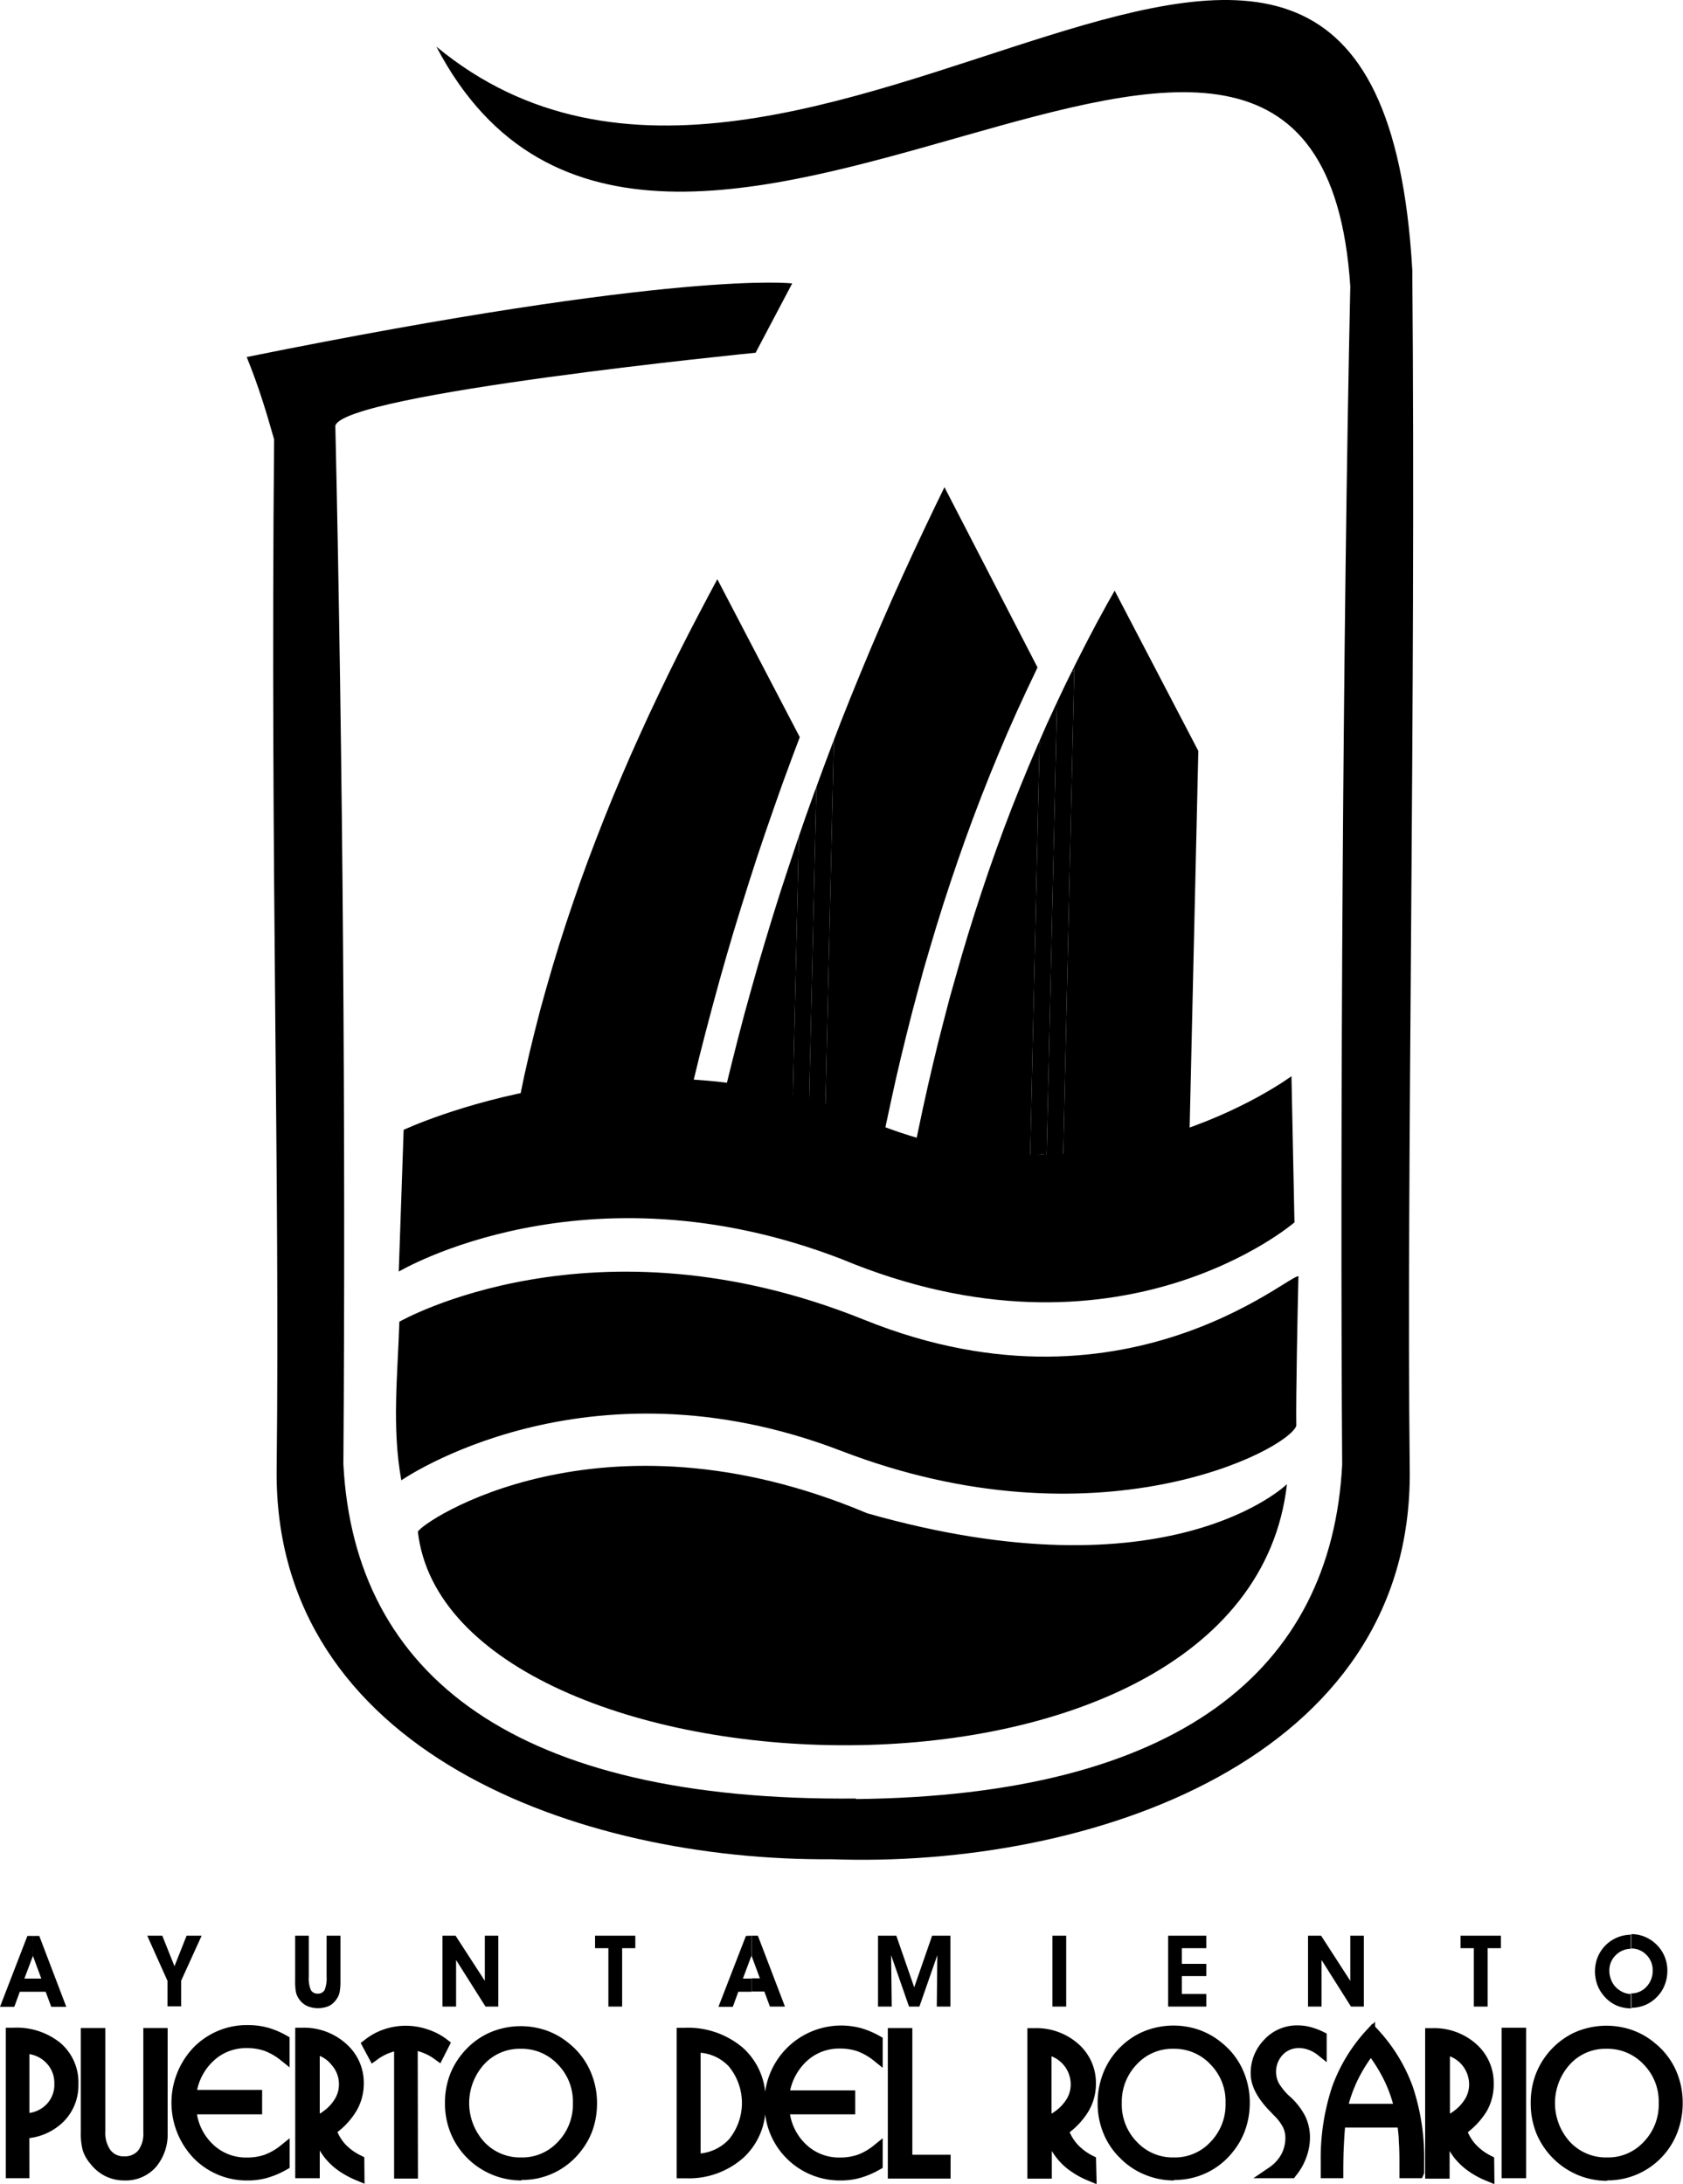
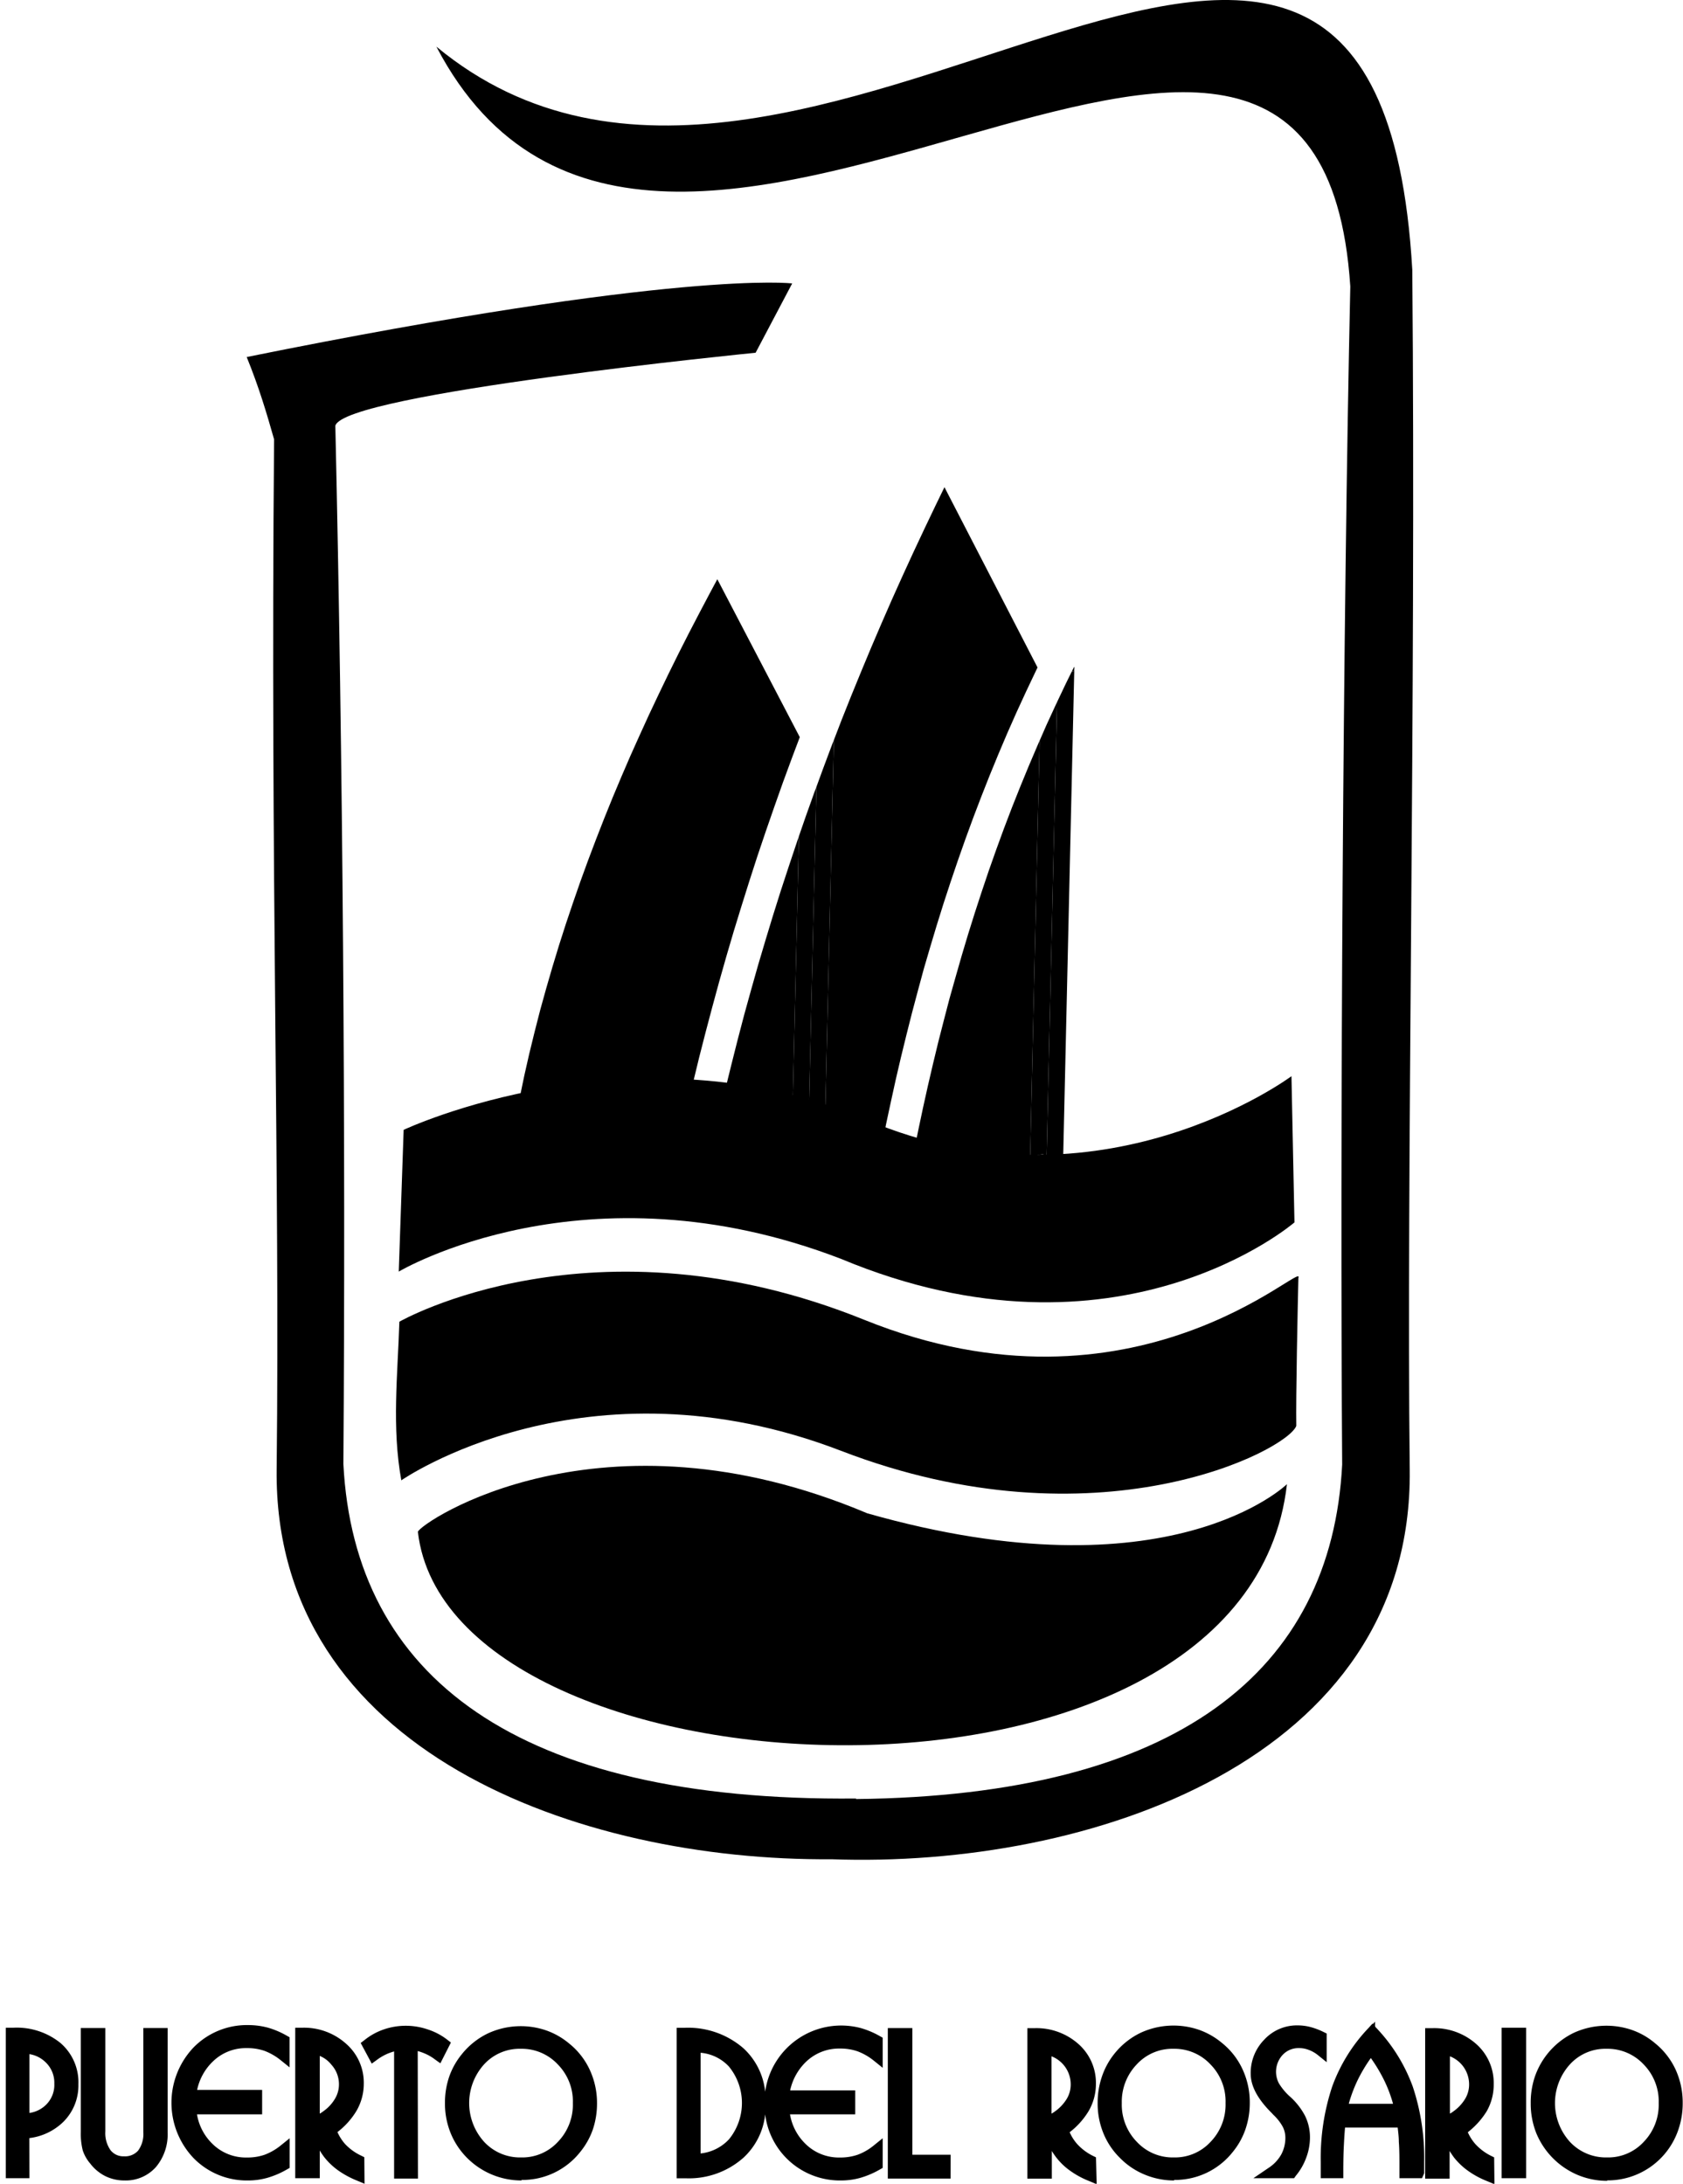
<svg xmlns="http://www.w3.org/2000/svg" width="223.69" height="290.23" viewBox="0 0 223.69 290.23">
  <g id="Capa_2" data-name="Capa 2">
    <g id="Capa_1-2" data-name="Capa 1">
      <path d="M100.43,46.88S45.64,52.3,44.57,56.59c1,44.06,1.38,94.65,1.07,138,1.46,28.2,23,44.88,68.14,44.44v.07c42.72-.46,63.19-17,64.61-44.45-.3-43.35.11-112.52,1.08-156.58C175.07-28.92,87.37,62.35,58,6.2c48.45,40.1,124.9-53.78,129.71,29.67.5,57.69-.79,120.27-.34,159.47.44,38.66-42.77,53-76.86,51.76,0,0,0,0,0,0-33.54.26-74.17-14.34-73.74-51.83.44-39.2-.85-79.19-.34-136.88-1-3.52-2-6.9-3.64-10.94,57.62-11.65,72.5-9.78,72.5-9.78Z" style="fill-rule:evenodd" />
      <path d="M53.08,175.66s25.76-14.8,61.8-.25,58.72-8.25,57.69-5.56c-.08,3.27-.35,16.13-.28,19.66-1.21,3.27-26.48,16.4-60.5,3.31s-58.45,3.92-58.45,3.92C52.06,189.71,52.86,182.69,53.08,175.66Z" style="fill-rule:evenodd" />
      <path d="M55.54,203.58c4.18,36.26,110.09,41.5,115.51-6.33,0,0-15.64,15.3-55.79,3.87C79.83,186.16,55.91,202.35,55.54,203.58Z" style="fill-rule:evenodd" />
      <path d="M213.59,289V287.5h0a7.21,7.21,0,0,0,5.44-2.3,8.38,8.38,0,0,0,0-11.37,7.35,7.35,0,0,0-5.43-2.31V270a9.41,9.41,0,0,1,3.13.55,9.48,9.48,0,0,1,5.33,4.84,9.75,9.75,0,0,1,.87,4.12,10.1,10.1,0,0,1-.53,3.27,9.3,9.3,0,0,1-1.55,2.81,9.09,9.09,0,0,1-7.2,3.43Zm0-19v1.52h-.05a7.17,7.17,0,0,0-5.43,2.3,8.43,8.43,0,0,0,0,11.38,7.26,7.26,0,0,0,5.44,2.3V289a9.47,9.47,0,0,1-3.59-.72,8.9,8.9,0,0,1-3.05-2.06,9,9,0,0,1-2-3.05,9.68,9.68,0,0,1-.7-3.68,10,10,0,0,1,.53-3.25,9.4,9.4,0,0,1,4.75-5.37,9.3,9.3,0,0,1,4-.89Zm-31.38,12v-1.67h3.92a18.36,18.36,0,0,0-1.4-4.07,23.41,23.41,0,0,0-2.52-4h0v-2.16h0a21.39,21.39,0,0,1,4.64,7.51,28.84,28.84,0,0,1,1.46,9.69v.89c0,.21,0,.4,0,.58h-1.56v-.65c0-1.31,0-2.45-.08-3.46s-.14-1.87-.24-2.62Zm9.69,6.73h-1.71V270.3h.17a7.64,7.64,0,0,1,5.31,1.89,6.11,6.11,0,0,1,2.09,4.75,6.42,6.42,0,0,1-.84,3.27,10.39,10.39,0,0,1-2.76,2.9,6.7,6.7,0,0,0,1.39,2.34,7.78,7.78,0,0,0,2.31,1.73v1.89a11.7,11.7,0,0,1-2.29-1.24,8.9,8.9,0,0,1-1.69-1.61,9.53,9.53,0,0,1-1.29-2.29,6.08,6.08,0,0,1-.54-1.82c0-.09.19-.21.55-.36a4.15,4.15,0,0,0,1-.58,6.26,6.26,0,0,0,1.79-1.94A4.53,4.53,0,0,0,196,277a4.58,4.58,0,0,0-1.15-3.1,4.63,4.63,0,0,0-2.94-1.6v16.46Zm8.46,0V270.3h1.71v18.42Zm-18.15-18.66v2.16a21.11,21.11,0,0,0-2.46,3.9,19.35,19.35,0,0,0-1.46,4.2h3.92V282H178c-.1.9-.18,1.9-.23,3s-.08,2.35-.08,3.71h-1.55c0-.16,0-.33,0-.52s0-.48,0-.85a29.18,29.18,0,0,1,1.47-9.78,21.19,21.19,0,0,1,4.63-7.51ZM156,289V287.5h0a7.19,7.19,0,0,0,5.43-2.3,8.38,8.38,0,0,0,0-11.37,7.33,7.33,0,0,0-5.42-2.31V270a9.5,9.5,0,0,1,3.13.55,9.43,9.43,0,0,1,5.32,4.84,9.61,9.61,0,0,1,.88,4.12,10.1,10.1,0,0,1-.53,3.27,9.33,9.33,0,0,1-1.56,2.81,9,9,0,0,1-3.2,2.55,9.11,9.11,0,0,1-4,.88Zm13-.3a5.85,5.85,0,0,0,1.87-2,5.32,5.32,0,0,0,.65-2.59,4,4,0,0,0-.42-1.79,7.14,7.14,0,0,0-1.4-1.81l-.22-.23c-1.71-1.71-2.57-3.27-2.57-4.7a5.57,5.57,0,0,1,1.58-4,5.16,5.16,0,0,1,3.89-1.66,6.52,6.52,0,0,1,1.52.19,8.34,8.34,0,0,1,1.57.6v1.76a5.5,5.5,0,0,0-1.4-.77,4.55,4.55,0,0,0-1.5-.26,3.65,3.65,0,0,0-2.74,1.13,4,4,0,0,0-1.09,2.84,3.81,3.81,0,0,0,.48,1.85,8,8,0,0,0,1.62,1.95,8.59,8.59,0,0,1,1.84,2.33,5.65,5.65,0,0,1,.57,2.52,6.9,6.9,0,0,1-.43,2.42,7.36,7.36,0,0,1-1.28,2.21ZM156,270v1.52H156a7.17,7.17,0,0,0-5.43,2.3,8.44,8.44,0,0,0,0,11.38,7.3,7.3,0,0,0,5.45,2.3V289a9.56,9.56,0,0,1-3.6-.72,9.58,9.58,0,0,1-5.08-5.11,10.19,10.19,0,0,1-.16-6.93,9.25,9.25,0,0,1,1.55-2.82,9.14,9.14,0,0,1,3.2-2.55,9.3,9.3,0,0,1,4-.89ZM95.85,287.8v-1.69a6.27,6.27,0,0,0,1.6-1.26,8.41,8.41,0,0,0,0-10.71,6.18,6.18,0,0,0-1.57-1.24v-1.67a9.34,9.34,0,0,1,2.45,14.95,9,9,0,0,1-2.45,1.62Zm20.7-2v1.91a10.28,10.28,0,0,1-2.37,1,8.29,8.29,0,0,1-2.35.32,9.07,9.07,0,0,1-6.75-2.73,9.86,9.86,0,0,1,0-13.56,9.07,9.07,0,0,1,6.75-2.73,9,9,0,0,1,2.39.31,10.63,10.63,0,0,1,2.33,1v1.94a8.39,8.39,0,0,0-2.33-1.32,8,8,0,0,0-2.6-.4,7.05,7.05,0,0,0-5,2,8.25,8.25,0,0,0-2.5,5.14h8.79v1.59h-8.79a8.09,8.09,0,0,0,2.43,5.26,7.06,7.06,0,0,0,5.08,2,7.76,7.76,0,0,0,2.6-.4,8.39,8.39,0,0,0,2.33-1.32Zm2.23,2.94V270.3h1.71v16.83h5.1v1.59Zm20.21,0h-1.71V270.3h.17a7.62,7.62,0,0,1,5.31,1.89,6.11,6.11,0,0,1,2.09,4.75,6.42,6.42,0,0,1-.84,3.27,10.39,10.39,0,0,1-2.76,2.9,6.7,6.7,0,0,0,1.39,2.34,7.78,7.78,0,0,0,2.31,1.73v1.89a11.7,11.7,0,0,1-2.29-1.24,8.56,8.56,0,0,1-1.68-1.61,9.23,9.23,0,0,1-1.3-2.29,6,6,0,0,1-.53-1.82q0-.14.54-.36a4.15,4.15,0,0,0,1-.58,6.26,6.26,0,0,0,1.79-1.94,4.53,4.53,0,0,0,.6-2.27,4.58,4.58,0,0,0-1.15-3.1,4.63,4.63,0,0,0-2.94-1.6ZM95.85,271.23v1.67a7.08,7.08,0,0,0-3.5-.9v15a7.76,7.76,0,0,0,3.5-.93v1.69a11.44,11.44,0,0,1-4.75.92h-.39V270.3H91a12,12,0,0,1,4.9.93ZM69.27,289V287.5h0a7.2,7.2,0,0,0,5.43-2.3,8.38,8.38,0,0,0,0-11.37,7.33,7.33,0,0,0-5.43-2.31V270a9.51,9.51,0,0,1,3.14.55,9.43,9.43,0,0,1,5.32,4.84,9.61,9.61,0,0,1,.88,4.12,9.84,9.84,0,0,1-.54,3.27A9.13,9.13,0,0,1,69.32,289ZM5.56,281.1a4.14,4.14,0,0,0,1.1-.8A4.47,4.47,0,0,0,8,276.94a4.53,4.53,0,0,0-1.35-3.36,5.21,5.21,0,0,0-1.08-.8v-1.85a7,7,0,0,1,2,1.18A6.12,6.12,0,0,1,9.65,277a6,6,0,0,1-1.77,4.46A6.45,6.45,0,0,1,5.56,283V281.1ZM69.27,270v1.52h0a7.17,7.17,0,0,0-5.43,2.3,8.44,8.44,0,0,0,0,11.38,7.29,7.29,0,0,0,5.44,2.3V289a9.54,9.54,0,0,1-3.59-.72,9.49,9.49,0,0,1-5.08-5.11,10.19,10.19,0,0,1-.16-6.93,9.31,9.31,0,0,1,4.75-5.37,9.3,9.3,0,0,1,4-.89ZM11.55,283V270.3h1.68v13a4.57,4.57,0,0,0,.88,3,2.89,2.89,0,0,0,2.38,1.08,3.06,3.06,0,0,0,2.46-1,4.45,4.45,0,0,0,.87-2.93V270.3h1.69v13.09a5.94,5.94,0,0,1-1.35,4.1A4.58,4.58,0,0,1,16.57,289a5.08,5.08,0,0,1-2.24-.5,5.17,5.17,0,0,1-1.78-1.46,4.46,4.46,0,0,1-.77-1.48,8.39,8.39,0,0,1-.23-2.28V283Zm26.18,2.83v1.91a10.4,10.4,0,0,1-2.36,1A8.36,8.36,0,0,1,33,289a9.11,9.11,0,0,1-6.75-2.73,9.89,9.89,0,0,1,0-13.56A9.11,9.11,0,0,1,33,270a8.9,8.9,0,0,1,2.39.31,10.24,10.24,0,0,1,2.33,1v1.94a8.49,8.49,0,0,0-2.32-1.32,8,8,0,0,0-2.61-.4,7.08,7.08,0,0,0-5,2,8.25,8.25,0,0,0-2.5,5.14h8.79v1.59H25.29a8.19,8.19,0,0,0,2.43,5.26,7.07,7.07,0,0,0,5.08,2,7.78,7.78,0,0,0,2.61-.4,8.49,8.49,0,0,0,2.32-1.32Zm4,2.94H40V270.3h.17a7.6,7.6,0,0,1,5.31,1.89,6.12,6.12,0,0,1,2.1,4.75,6.33,6.33,0,0,1-.85,3.27,10.48,10.48,0,0,1-2.75,2.9,6.55,6.55,0,0,0,1.39,2.34,7.61,7.61,0,0,0,2.3,1.73v1.89a12,12,0,0,1-2.29-1.24,8.56,8.56,0,0,1-1.68-1.61,9.53,9.53,0,0,1-1.29-2.29,5.79,5.79,0,0,1-.54-1.82q0-.14.54-.36a4,4,0,0,0,1-.58,6.15,6.15,0,0,0,1.79-1.94,4.44,4.44,0,0,0,.61-2.27,4.63,4.63,0,0,0-1.15-3.1,4.68,4.68,0,0,0-2.94-1.6v16.46Zm7.2-17a7.83,7.83,0,0,1,2.35-1.23,8.27,8.27,0,0,1,5.38,0A7.89,7.89,0,0,1,59,271.68l-.71,1.38a7.63,7.63,0,0,0-1.62-.91,7.86,7.86,0,0,0-1.88-.5v17.07H53.15V271.65a7.61,7.61,0,0,0-3.48,1.41Zm-45.79.49v9.52a5.57,5.57,0,0,0,2.42-.59V283a8.86,8.86,0,0,1-2.42.54v5.23H1.54V270.3h.27a10.23,10.23,0,0,1,3.75.63v1.85A5.38,5.38,0,0,0,3.14,272.17Z" style="fill-rule:evenodd" />
      <path d="M48.2,289.85l-.72-.3a11.86,11.86,0,0,1-2.39-1.3,9.3,9.3,0,0,1-1.79-1.7,9.51,9.51,0,0,1-1-1.72v4.42H39.49V269.78h.69a8.16,8.16,0,0,1,5.66,2,6.65,6.65,0,0,1,2.27,5.14,6.88,6.88,0,0,1-.92,3.53,10.31,10.31,0,0,1-2.58,2.82,6.33,6.33,0,0,0,1.16,1.81,7.26,7.26,0,0,0,2.14,1.61l.29.15Zm-5.77-7.53a6.93,6.93,0,0,0,.47,1.41,9.33,9.33,0,0,0,1.22,2.18,7.72,7.72,0,0,0,1.58,1.49,9.21,9.21,0,0,0,1.46.86v-.77A8.13,8.13,0,0,1,45,285.8a7.43,7.43,0,0,1-1.5-2.52l-.12-.35.3-.23a9.89,9.89,0,0,0,2.62-2.76,5.78,5.78,0,0,0,.78-3,5.57,5.57,0,0,0-1.92-4.36,7,7,0,0,0-4.61-1.75V288.2h.66V271.66l.6.08A5.28,5.28,0,0,1,46.34,277a5.09,5.09,0,0,1-.67,2.53,6.82,6.82,0,0,1-1.94,2.1,4.47,4.47,0,0,1-1.11.64Zm-.18-9.42v8.36a3.87,3.87,0,0,0,.86-.5A5.83,5.83,0,0,0,44.76,279a4,4,0,0,0,.54-2,4.24,4.24,0,0,0-3-4.06Zm156.13,17-.72-.3a12,12,0,0,1-2.4-1.3,8.69,8.69,0,0,1-1.78-1.7,9.91,9.91,0,0,1-1.06-1.72v4.42h-2.75V269.78h.69a8.17,8.17,0,0,1,5.66,2,6.68,6.68,0,0,1,2.26,5.14,6.9,6.9,0,0,1-.91,3.53,10.53,10.53,0,0,1-2.59,2.82,6.55,6.55,0,0,0,1.16,1.81,7.31,7.31,0,0,0,2.15,1.61l.29.15Zm-5.78-7.53a8.6,8.6,0,0,0,.47,1.41,9.57,9.57,0,0,0,1.23,2.18,7.93,7.93,0,0,0,1.57,1.49,8.89,8.89,0,0,0,1.47.86v-.76a8.38,8.38,0,0,1-2.17-1.7,7.18,7.18,0,0,1-1.5-2.52l-.12-.35.29-.23a10,10,0,0,0,2.63-2.76,5.9,5.9,0,0,0,.77-3,5.57,5.57,0,0,0-1.92-4.36,6.92,6.92,0,0,0-4.61-1.75V288.2h.67V271.66l.6.08a5.26,5.26,0,0,1,4.53,5.22,5,5,0,0,1-.67,2.53,6.91,6.91,0,0,1-1.93,2.1,4.87,4.87,0,0,1-1.11.64Zm-.18-9.42v8.36a3.87,3.87,0,0,0,.86-.5,5.71,5.71,0,0,0,1.65-1.78,4.19,4.19,0,0,0-2.51-6.08Zm-46.95,17-.72-.3a12,12,0,0,1-2.4-1.3,9,9,0,0,1-1.78-1.7,10.15,10.15,0,0,1-1.06-1.72v4.42h-2.75V269.78h.69a8.17,8.17,0,0,1,5.66,2,6.68,6.68,0,0,1,2.26,5.14,6.88,6.88,0,0,1-.91,3.53,10.64,10.64,0,0,1-2.58,2.82A6.29,6.29,0,0,0,143,285.1a7.31,7.31,0,0,0,2.15,1.61l.29.15Zm-5.78-7.53a8.6,8.6,0,0,0,.47,1.41,9.36,9.36,0,0,0,1.23,2.18A7.93,7.93,0,0,0,143,287.4a8.89,8.89,0,0,0,1.47.86v-.77a8,8,0,0,1-2.17-1.69,7.27,7.27,0,0,1-1.5-2.52l-.12-.35.3-.23a10,10,0,0,0,2.62-2.76,5.78,5.78,0,0,0,.77-3,5.57,5.57,0,0,0-1.92-4.36,6.92,6.92,0,0,0-4.61-1.75V288.2h.67V271.66l.6.08a5.2,5.2,0,0,1,3.26,1.78A5.11,5.11,0,0,1,143.6,277a5,5,0,0,1-.67,2.53,6.67,6.67,0,0,1-1.93,2.1,4.87,4.87,0,0,1-1.11.64Zm-.18-9.42v8.36a3.87,3.87,0,0,0,.86-.5A5.71,5.71,0,0,0,142,279a4,4,0,0,0,.54-2,4.21,4.21,0,0,0-3.05-4.06Zm74.6,16.65-1,0a9.91,9.91,0,0,1-3.32-.75,9.49,9.49,0,0,1-3.22-2.17,9.63,9.63,0,0,1-2.15-3.22,10.38,10.38,0,0,1-.73-3.88,10.53,10.53,0,0,1,.56-3.42,9.67,9.67,0,0,1,8.81-6.6h1a10.08,10.08,0,0,1,2.84.56,9.7,9.7,0,0,1,2.94,1.69,9.48,9.48,0,0,1,2.68,3.43,10.27,10.27,0,0,1,.92,4.34,10.56,10.56,0,0,1-.56,3.44,9.85,9.85,0,0,1-5,5.66,9.54,9.54,0,0,1-3.75.92Zm0-1.54v.48a8.51,8.51,0,0,0,6.32-3.23,8.82,8.82,0,0,0,1.47-2.65,9.59,9.59,0,0,0,.5-3.1,9.15,9.15,0,0,0-.83-3.9,8.36,8.36,0,0,0-2.39-3.06,8.45,8.45,0,0,0-2.63-1.51,8.76,8.76,0,0,0-2.44-.5V271a7.81,7.81,0,0,1,5.28,2.45,8.34,8.34,0,0,1,2.39,6,8.44,8.44,0,0,1-2.35,6.05A7.69,7.69,0,0,1,214.11,288Zm-1-17.47a8.51,8.51,0,0,0-3.34.82,8.62,8.62,0,0,0-3,2.4,8.94,8.94,0,0,0-1.47,2.67,9.55,9.55,0,0,0-.49,3.08,9.34,9.34,0,0,0,.65,3.49,9,9,0,0,0,4.8,4.82,8.77,8.77,0,0,0,2.87.66V288a7.75,7.75,0,0,1-5.3-2.45,9,9,0,0,1,0-12.1,7.72,7.72,0,0,1,5.34-2.45Zm.5,1.5a6.65,6.65,0,0,0-5.08,2.14,7.91,7.91,0,0,0,0,10.66,6.75,6.75,0,0,0,5.07,2.14,6.68,6.68,0,0,0,5.08-2.14,7.84,7.84,0,0,0,0-10.65,6.74,6.74,0,0,0-4.78-2.14Zm-57,17.51-1,0a9.91,9.91,0,0,1-3.32-.75,9.59,9.59,0,0,1-3.22-2.17,9.7,9.7,0,0,1-2.14-3.22,10.19,10.19,0,0,1-.73-3.88,10.52,10.52,0,0,1,.55-3.42,9.88,9.88,0,0,1,1.64-3,9.6,9.6,0,0,1,7.17-3.62h1a10,10,0,0,1,2.83.56,10,10,0,0,1,5.63,5.13,10.19,10.19,0,0,1,.92,4.33,10.6,10.6,0,0,1-.56,3.44,9.83,9.83,0,0,1-5,5.66,9.54,9.54,0,0,1-3.74.92Zm0-1.54v.48a8.53,8.53,0,0,0,3.29-.82,8.78,8.78,0,0,0,4.49-5.06,9.33,9.33,0,0,0,.5-3.1,9.18,9.18,0,0,0-.82-3.9,9,9,0,0,0-5-4.57,8.69,8.69,0,0,0-2.43-.5V271a7.83,7.83,0,0,1,5.28,2.45,8.91,8.91,0,0,1,0,12.09A7.67,7.67,0,0,1,156.55,288Zm-1.05-17.47a8.5,8.5,0,0,0-6.35,3.22,8.73,8.73,0,0,0-1.47,2.67,9.51,9.51,0,0,0-.5,3.08,9.19,9.19,0,0,0,.66,3.49,8.44,8.44,0,0,0,1.91,2.87,8.59,8.59,0,0,0,2.88,1.95,8.83,8.83,0,0,0,2.87.66V288a7.79,7.79,0,0,1-5.29-2.45,9,9,0,0,1,0-12.1A7.7,7.7,0,0,1,155.5,271Zm.5,1.5a6.65,6.65,0,0,0-5.08,2.14,7.38,7.38,0,0,0-2,5.33,7.31,7.31,0,0,0,2.08,5.33A6.76,6.76,0,0,0,156,287a6.68,6.68,0,0,0,5.08-2.14,7.87,7.87,0,0,0,0-10.65,6.76,6.76,0,0,0-4.78-2.14ZM69.8,289.55l-1,0a9.91,9.91,0,0,1-3.32-.75,10,10,0,0,1-5.36-5.39,10.22,10.22,0,0,1-.73-3.88,10.52,10.52,0,0,1,.55-3.42,9.88,9.88,0,0,1,1.64-3,9.6,9.6,0,0,1,7.17-3.62h1a10.08,10.08,0,0,1,2.83.56,9.87,9.87,0,0,1,3,1.69,9.51,9.51,0,0,1,2.67,3.44,10,10,0,0,1,.93,4.33,10.6,10.6,0,0,1-.56,3.44,10.15,10.15,0,0,1-1.64,3,9.59,9.59,0,0,1-7.13,3.61Zm0-1.54v.48a8.53,8.53,0,0,0,3.29-.82,8.78,8.78,0,0,0,4.49-5.06,9.59,9.59,0,0,0,.5-3.1,9.18,9.18,0,0,0-.82-3.9,9,9,0,0,0-5-4.57,8.76,8.76,0,0,0-2.43-.5V271a7.81,7.81,0,0,1,5.27,2.45,8.34,8.34,0,0,1,2.39,6,8.44,8.44,0,0,1-2.35,6.05A7.69,7.69,0,0,1,69.8,288Zm-1-17.47a8.5,8.5,0,0,0-6.35,3.22,8.73,8.73,0,0,0-1.47,2.67,9.47,9.47,0,0,0-.5,3.08,9.19,9.19,0,0,0,.66,3.49A8.44,8.44,0,0,0,63,285.87a8.59,8.59,0,0,0,2.88,1.95,8.83,8.83,0,0,0,2.87.66V288a7.79,7.79,0,0,1-5.29-2.45,9,9,0,0,1,0-12.1A7.7,7.7,0,0,1,68.75,271Zm.5,1.5a6.65,6.65,0,0,0-5.08,2.14,7.38,7.38,0,0,0-2,5.33,7.31,7.31,0,0,0,2.08,5.33,7.09,7.09,0,0,0,10.15,0,7.87,7.87,0,0,0,0-10.65,6.77,6.77,0,0,0-4.79-2.14Zm42.58,17.5a9.64,9.64,0,0,1-7.12-2.88,10.41,10.41,0,0,1,0-14.3,9.68,9.68,0,0,1,7.13-2.88,9.54,9.54,0,0,1,2.53.33,11,11,0,0,1,2.45,1l.26.15v3.31l-.84-.65a7.78,7.78,0,0,0-2.18-1.25,7.56,7.56,0,0,0-2.43-.37,6.53,6.53,0,0,0-4.66,1.83,7.62,7.62,0,0,0-2.24,4.23h8.7v2.64H104.7a7.54,7.54,0,0,0,2.2,4.37,6.51,6.51,0,0,0,4.72,1.87,7.26,7.26,0,0,0,2.43-.37,8.14,8.14,0,0,0,2.18-1.24l.84-.66V288l-.26.15a11.54,11.54,0,0,1-2.49,1.06A9.24,9.24,0,0,1,111.83,289.54Zm0-19a8.52,8.52,0,0,0-6.38,2.58,9.37,9.37,0,0,0,0,12.83,8.52,8.52,0,0,0,6.38,2.57,8,8,0,0,0,2.21-.3,9.54,9.54,0,0,0,2-.82v-.59a8.75,8.75,0,0,1-1.63.8,8.32,8.32,0,0,1-2.78.43,7.6,7.6,0,0,1-5.44-2.16,8.71,8.71,0,0,1-2.59-5.59l-.06-.57h8.85v-.55h-8.87l.08-.59a8.81,8.81,0,0,1,2.66-5.45,7.61,7.61,0,0,1,5.37-2.11,8.26,8.26,0,0,1,2.77.43,8,8,0,0,1,1.64.81v-.63a9.73,9.73,0,0,0-2-.79A8.21,8.21,0,0,0,111.83,270.52ZM33,289.54a9.64,9.64,0,0,1-7.12-2.88,10.42,10.42,0,0,1,0-14.3A9.64,9.64,0,0,1,33,269.48a9.48,9.48,0,0,1,2.53.33,10.84,10.84,0,0,1,2.45,1l.26.15v3.31l-.84-.65a7.65,7.65,0,0,0-2.18-1.25A7.52,7.52,0,0,0,32.8,272a6.5,6.5,0,0,0-4.65,1.83,7.57,7.57,0,0,0-2.25,4.23h8.7v2.64H25.88a7.57,7.57,0,0,0,2.2,4.37A6.53,6.53,0,0,0,32.8,287a7.22,7.22,0,0,0,2.43-.37,8,8,0,0,0,2.18-1.24l.84-.66V288l-.26.15a11.69,11.69,0,0,1-2.48,1.06A9.31,9.31,0,0,1,33,289.54Zm0-19a8.63,8.63,0,0,0-6.38,2.58,9.37,9.37,0,0,0,0,12.83A8.66,8.66,0,0,0,33,288.5a8,8,0,0,0,2.21-.3,9.54,9.54,0,0,0,2-.82v-.59a8.45,8.45,0,0,1-1.63.8,8.28,8.28,0,0,1-2.78.43,7.6,7.6,0,0,1-5.44-2.16,8.71,8.71,0,0,1-2.59-5.59l-.06-.57h8.85v-.55H24.7l.07-.59a8.81,8.81,0,0,1,2.66-5.45A7.62,7.62,0,0,1,32.8,271a8.32,8.32,0,0,1,2.78.43,8,8,0,0,1,1.63.81v-.63a9.5,9.5,0,0,0-2-.79A8.21,8.21,0,0,0,33,270.52Zm-16.44,19A5.52,5.52,0,0,1,14.1,289a5.77,5.77,0,0,1-2-1.6,5,5,0,0,1-.86-1.66A9,9,0,0,1,11,283.3V269.78h2.72v13.5a4.15,4.15,0,0,0,.76,2.66,2.38,2.38,0,0,0,2,.89,2.54,2.54,0,0,0,2.06-.85,4,4,0,0,0,.75-2.59V269.78H22v13.61a6.51,6.51,0,0,1-1.48,4.45A5.11,5.11,0,0,1,16.57,289.54Zm-4.5-18.72V283.3a8.2,8.2,0,0,0,.21,2.14,4,4,0,0,0,.68,1.3,4.65,4.65,0,0,0,1.6,1.31,4.49,4.49,0,0,0,2,.45,4.06,4.06,0,0,0,3.2-1.35A5.5,5.5,0,0,0,21,283.39V270.82h-.64v12.57a4.87,4.87,0,0,1-1,3.26,3.53,3.53,0,0,1-2.85,1.22,3.42,3.42,0,0,1-2.79-1.27,5.11,5.11,0,0,1-1-3.32V270.82Zm190.52,18.43h-2.76V269.78h2.76Zm-1.71-1.05h.67V270.82h-.67Zm-12.13,1.05H186.2v-1.18c0-1.28,0-2.44-.08-3.43-.05-.78-.1-1.49-.18-2.13h-7.48c-.08.76-.14,1.59-.18,2.52-.05,1.09-.08,2.3-.08,3.69v.53h-2.56l0-.5c0-.17,0-.35,0-.54s0-.48,0-.86a29.78,29.78,0,0,1,1.5-10,22,22,0,0,1,4.73-7.68l.37-.43h0l.52-.55v1.1a21.9,21.9,0,0,1,4.61,7.54,29.73,29.73,0,0,1,1.5,9.87c0,.37,0,.66,0,.86s0,.47,0,.66Zm-1.51-1.05h.54a.17.17,0,0,0,0-.07v-.88a28.68,28.68,0,0,0-1.43-9.52,20.66,20.66,0,0,0-3.63-6.31V272a24.12,24.12,0,0,1,2.47,4,18.58,18.58,0,0,1,1.44,4.19l.13.63h-4v.61h4.12l.07.46c.1.77.18,1.67.24,2.66s.08,2.19.08,3.49Zm-10.6,0h.52c0-1.19,0-2.25.08-3.22,0-1.14.13-2.14.23-3.05l.05-.47h4.17v-.61h-4.05l.14-.64a20.08,20.08,0,0,1,1.5-4.32,22.27,22.27,0,0,1,2.41-3.85v-.6a20.46,20.46,0,0,0-3.62,6.3,29,29,0,0,0-1.44,9.61c0,.37,0,.65,0,.83Zm6.09-8.4h2.74a18,18,0,0,0-1.21-3.32,22.76,22.76,0,0,0-2-3.37l-.53.76v-.06a20,20,0,0,0-1.47,2.54A18.47,18.47,0,0,0,179,279.8Zm-10.88,9.45h-4.48l1.39-1a5.43,5.43,0,0,0,1.72-1.83,4.92,4.92,0,0,0,.58-2.34,3.41,3.41,0,0,0-.37-1.56,6.5,6.5,0,0,0-1.3-1.67l-.23-.26c-1.82-1.8-2.71-3.46-2.71-5a6.07,6.07,0,0,1,1.73-4.34,5.65,5.65,0,0,1,4.26-1.82,6.73,6.73,0,0,1,1.65.21,8.66,8.66,0,0,1,1.67.63l.29.15v3.14l-.84-.64a4.43,4.43,0,0,0-1.25-.7,4,4,0,0,0-1.33-.23,3.09,3.09,0,0,0-2.36,1,3.56,3.56,0,0,0-.54,4.08,7.94,7.94,0,0,0,1.52,1.82,9,9,0,0,1,2,2.48,6.24,6.24,0,0,1,.63,2.75,7.48,7.48,0,0,1-.47,2.61,8.07,8.07,0,0,1-1.37,2.36Zm-1.37-1.05h.87a7,7,0,0,0,1-1.86,6.39,6.39,0,0,0,.4-2.25,5,5,0,0,0-.52-2.28,7.92,7.92,0,0,0-1.73-2.19,8.3,8.3,0,0,1-1.72-2.09,4.31,4.31,0,0,1-.54-2.09,4.45,4.45,0,0,1,1.24-3.2,4.14,4.14,0,0,1,3.11-1.29,5.12,5.12,0,0,1,1.68.29,6.21,6.21,0,0,1,.7.31v-.48a6.48,6.48,0,0,0-1.18-.42,5.51,5.51,0,0,0-1.39-.17,4.61,4.61,0,0,0-3.51,1.49,5,5,0,0,0-1.43,3.62c0,1.27.81,2.73,2.41,4.33l.17.17a7.83,7.83,0,0,1,1.55,2,4.54,4.54,0,0,1,.47,2,5.89,5.89,0,0,1-.71,2.84A6,6,0,0,1,170.48,288.2Zm-44.37,1.05h-7.85V269.78H121v16.83h5.09Zm-6.81-1.05h5.77v-.55H120V270.82h-.67Zm-28.2,1.05h-.91V269.78H91a13.29,13.29,0,0,1,4.38.68v0l.73.32h0l.31.13a9.6,9.6,0,0,1,2.27,1.55,10.08,10.08,0,0,1,0,14.12,9.64,9.64,0,0,1-2.28,1.57h0l-.3.13h0l-.74.32v0A12.55,12.55,0,0,1,91.1,289.25Zm.13-18.43V288.2a11.14,11.14,0,0,0,4.1-.74v-.52a8.44,8.44,0,0,1-3,.62l-.54,0V271.47h.53a7.9,7.9,0,0,1,3,.58v-.48A11.52,11.52,0,0,0,91.23,270.82Zm5.15,15.59V287A8.79,8.79,0,0,0,98,285.8a9,9,0,0,0,0-12.6,8.74,8.74,0,0,0-1.56-1.13v.53a7.18,7.18,0,0,1,1.42,1.18,8.94,8.94,0,0,1,0,11.42A7.28,7.28,0,0,1,96.38,286.41Zm-3.51-13.86v13.93a6.93,6.93,0,0,0,2.72-.82h0a6.11,6.11,0,0,0,1.47-1.17,7.88,7.88,0,0,0,0-10,5.89,5.89,0,0,0-1.42-1.13h0A6.54,6.54,0,0,0,92.87,272.55Zm-37.56,16.7H52.63v-17a6.89,6.89,0,0,0-1.14.36,7.61,7.61,0,0,0-1.51.85l-.48.36-1.24-2.3.35-.27A8.09,8.09,0,0,1,51.12,270a8.77,8.77,0,0,1,5.7,0,8.26,8.26,0,0,1,2.5,1.31l.34.26-1.18,2.32-.5-.37a6.64,6.64,0,0,0-1.51-.84,6.28,6.28,0,0,0-1.16-.37Zm-1.64-1.05h.6V271.05l.59.08a8.9,8.9,0,0,1,2,.54,8.51,8.51,0,0,1,1.24.63l.23-.46a7.14,7.14,0,0,0-1.84-.89,7.7,7.7,0,0,0-5,0,7.36,7.36,0,0,0-1.85.88l.26.48a7.3,7.3,0,0,1,1.24-.64,8.59,8.59,0,0,1,2-.54l.59-.08Zm-50,1.05H1V269.78h.79a11.22,11.22,0,0,1,3.23.43v0l.71.28h0l.34.14a7,7,0,0,1,1.79,1.13,6.64,6.64,0,0,1,2.3,5.29,6.56,6.56,0,0,1-1.93,4.83,7.16,7.16,0,0,1-2.16,1.46h0l-.34.13h0l-.7.27v0a8.65,8.65,0,0,1-1.38.28ZM2.07,288.2h.54V283l.48,0a8.87,8.87,0,0,0,2-.38v-.71a6.22,6.22,0,0,1-1.88.33l-.55,0v-10.6h.54A6.34,6.34,0,0,1,5,272v-.69a10,10,0,0,0-3-.48Zm4-6.79v.74a5.93,5.93,0,0,0,1.43-1A5.52,5.52,0,0,0,9.13,277a5.57,5.57,0,0,0-1.93-4.5,6.06,6.06,0,0,0-1.11-.76v.73a5.71,5.71,0,0,1,.91.73,5.41,5.41,0,0,1,0,7.47A5.51,5.51,0,0,1,6.09,281.41Zm-2.43-8.68v8.4a5,5,0,0,0,1.66-.49,4.31,4.31,0,0,0,1-.71,4,4,0,0,0,1.17-3,4,4,0,0,0-1.2-3,4.06,4.06,0,0,0-.95-.71h0A4.83,4.83,0,0,0,3.66,272.73Z" />
      <path d="M3.14,272.17v9.52a5.07,5.07,0,0,0,3.52-1.39A4.47,4.47,0,0,0,8,276.94a4.53,4.53,0,0,0-1.35-3.36,5.07,5.07,0,0,0-3.5-1.41Zm-1.6,16.55V270.3h.27a8.5,8.5,0,0,1,5.73,1.81A6.12,6.12,0,0,1,9.65,277a6,6,0,0,1-1.77,4.46,7.39,7.39,0,0,1-4.74,2v5.23Zm10-5.77V270.3h1.68v13a4.57,4.57,0,0,0,.88,3,2.89,2.89,0,0,0,2.38,1.08,3.06,3.06,0,0,0,2.46-1,4.45,4.45,0,0,0,.87-2.93V270.3h1.69v13.09a5.94,5.94,0,0,1-1.35,4.1A4.58,4.58,0,0,1,16.57,289a5.08,5.08,0,0,1-2.24-.5,5.17,5.17,0,0,1-1.78-1.46,4.46,4.46,0,0,1-.77-1.48,8.39,8.39,0,0,1-.23-2.28V283Zm26.18,2.83v1.91a10.4,10.4,0,0,1-2.36,1A8.36,8.36,0,0,1,33,289a9.11,9.11,0,0,1-6.75-2.73,9.89,9.89,0,0,1,0-13.56A9.11,9.11,0,0,1,33,270a8.9,8.9,0,0,1,2.39.31,10.24,10.24,0,0,1,2.33,1v1.94a8.49,8.49,0,0,0-2.32-1.32,8,8,0,0,0-2.61-.4,7.08,7.08,0,0,0-5,2,8.25,8.25,0,0,0-2.5,5.14h8.79v1.59H25.29a8.19,8.19,0,0,0,2.43,5.26,7.07,7.07,0,0,0,5.08,2,7.78,7.78,0,0,0,2.61-.4,8.49,8.49,0,0,0,2.32-1.32Zm4,2.94H40V270.3h.17a7.6,7.6,0,0,1,5.31,1.89,6.12,6.12,0,0,1,2.1,4.75,6.33,6.33,0,0,1-.85,3.27,10.48,10.48,0,0,1-2.75,2.9,6.55,6.55,0,0,0,1.39,2.34,7.61,7.61,0,0,0,2.3,1.73v1.89a12,12,0,0,1-2.29-1.24,8.56,8.56,0,0,1-1.68-1.61,9.53,9.53,0,0,1-1.29-2.29,5.79,5.79,0,0,1-.54-1.82q0-.14.54-.36a4,4,0,0,0,1-.58,6.15,6.15,0,0,0,1.79-1.94,4.44,4.44,0,0,0,.61-2.27,4.63,4.63,0,0,0-1.15-3.1,4.68,4.68,0,0,0-2.94-1.6v16.46Zm7.2-17a7.83,7.83,0,0,1,2.35-1.23,8.27,8.27,0,0,1,5.38,0A7.89,7.89,0,0,1,59,271.68l-.71,1.38a7.63,7.63,0,0,0-1.62-.91,7.86,7.86,0,0,0-1.88-.5v17.07H53.15V271.65a7.61,7.61,0,0,0-3.48,1.41l-.74-1.38Zm12.68,7.83a7.89,7.89,0,0,0,2.22,5.69,7.29,7.29,0,0,0,5.47,2.3,7.2,7.2,0,0,0,5.43-2.3,8.38,8.38,0,0,0,0-11.37,7.34,7.34,0,0,0-5.47-2.31,7.17,7.17,0,0,0-5.43,2.3,7.93,7.93,0,0,0-2.19,5.69Zm-1.7,0a9.76,9.76,0,0,1,.53-3.25,9.31,9.31,0,0,1,4.75-5.37,9.55,9.55,0,0,1,7.22-.34,9.43,9.43,0,0,1,5.32,4.84,9.61,9.61,0,0,1,.88,4.12,9.84,9.84,0,0,1-.54,3.27A9.13,9.13,0,0,1,69.32,289a9.38,9.38,0,0,1-3.64-.72,9.49,9.49,0,0,1-5.08-5.11,9.68,9.68,0,0,1-.69-3.68Zm30.8-9.21H91a10.37,10.37,0,0,1,7.34,2.52,9.55,9.55,0,0,1,0,13.36,10.14,10.14,0,0,1-7.2,2.54h-.39V270.3Zm1.64,1.7v15a7.05,7.05,0,0,0,5.1-2.19,8.41,8.41,0,0,0,0-10.71A6.77,6.77,0,0,0,92.35,272Zm24.2,13.78v1.91a10.28,10.28,0,0,1-2.37,1,8.29,8.29,0,0,1-2.35.32,9.07,9.07,0,0,1-6.75-2.73,9.86,9.86,0,0,1,0-13.56,9.07,9.07,0,0,1,6.75-2.73,9,9,0,0,1,2.39.31,10.63,10.63,0,0,1,2.33,1v1.94a8.39,8.39,0,0,0-2.33-1.32,8,8,0,0,0-2.6-.4,7.05,7.05,0,0,0-5,2,8.25,8.25,0,0,0-2.5,5.14h8.79v1.59h-8.79a8.09,8.09,0,0,0,2.43,5.26,7.06,7.06,0,0,0,5.08,2,7.76,7.76,0,0,0,2.6-.4,8.39,8.39,0,0,0,2.33-1.32Zm2.23,2.94V270.3h1.71v16.83h5.1v1.59Zm20.21,0h-1.71V270.3h.17a7.62,7.62,0,0,1,5.31,1.89,6.11,6.11,0,0,1,2.09,4.75,6.42,6.42,0,0,1-.84,3.27,10.39,10.39,0,0,1-2.76,2.9,6.7,6.7,0,0,0,1.39,2.34,7.78,7.78,0,0,0,2.31,1.73v1.89a11.7,11.7,0,0,1-2.29-1.24,8.56,8.56,0,0,1-1.68-1.61,9.23,9.23,0,0,1-1.3-2.29,6,6,0,0,1-.53-1.82q0-.14.54-.36a4.15,4.15,0,0,0,1-.58,6.26,6.26,0,0,0,1.79-1.94,4.53,4.53,0,0,0,.6-2.27,4.58,4.58,0,0,0-1.15-3.1,4.63,4.63,0,0,0-2.94-1.6v16.46Zm9.37-9.21a7.89,7.89,0,0,0,2.22,5.69,7.3,7.3,0,0,0,5.47,2.3,7.19,7.19,0,0,0,5.43-2.3,8.38,8.38,0,0,0,0-11.37,7.34,7.34,0,0,0-5.47-2.31,7.17,7.17,0,0,0-5.43,2.3,7.93,7.93,0,0,0-2.19,5.69Zm-1.7,0a9.76,9.76,0,0,1,.53-3.25,9.25,9.25,0,0,1,1.55-2.82,9.14,9.14,0,0,1,3.2-2.55,9.55,9.55,0,0,1,7.22-.34,9.43,9.43,0,0,1,5.32,4.84,9.61,9.61,0,0,1,.88,4.12,10.1,10.1,0,0,1-.53,3.27,9.33,9.33,0,0,1-1.56,2.81,9,9,0,0,1-3.2,2.55,9.11,9.11,0,0,1-4,.88,9.38,9.38,0,0,1-3.64-.72,9.58,9.58,0,0,1-5.08-5.11,9.68,9.68,0,0,1-.69-3.68Zm22.4,9.21a5.85,5.85,0,0,0,1.87-2,5.32,5.32,0,0,0,.65-2.59,4,4,0,0,0-.42-1.79,7.14,7.14,0,0,0-1.4-1.81l-.22-.23c-1.71-1.71-2.57-3.27-2.57-4.7a5.57,5.57,0,0,1,1.58-4,5.16,5.16,0,0,1,3.89-1.66,6.52,6.52,0,0,1,1.52.19,8.34,8.34,0,0,1,1.57.6v1.76a5.5,5.5,0,0,0-1.4-.77,4.55,4.55,0,0,0-1.5-.26,3.65,3.65,0,0,0-2.74,1.13,4,4,0,0,0-1.09,2.84,3.81,3.81,0,0,0,.48,1.85,8,8,0,0,0,1.62,1.95,8.59,8.59,0,0,1,1.84,2.33,5.65,5.65,0,0,1,.57,2.52,6.9,6.9,0,0,1-.43,2.42,7.36,7.36,0,0,1-1.28,2.21Zm9.23-8.4h7.84a18.36,18.36,0,0,0-1.4-4.07,23.41,23.41,0,0,0-2.52-4,20.79,20.79,0,0,0-2.46,3.9,19.35,19.35,0,0,0-1.46,4.2Zm-2.16,8.4c0-.16,0-.33,0-.52s0-.48,0-.85a29.18,29.18,0,0,1,1.47-9.78,21.31,21.31,0,0,1,4.63-7.52,21.39,21.39,0,0,1,4.64,7.51,28.84,28.84,0,0,1,1.46,9.69v.89c0,.21,0,.4,0,.58h-1.56v-.65c0-1.31,0-2.45-.08-3.46s-.14-1.87-.24-2.62H178c-.1.9-.18,1.9-.23,3s-.08,2.35-.08,3.71Zm15.77,0h-1.71V270.3h.17a7.64,7.64,0,0,1,5.31,1.89,6.11,6.11,0,0,1,2.09,4.75,6.42,6.42,0,0,1-.84,3.27,10.39,10.39,0,0,1-2.76,2.9,6.7,6.7,0,0,0,1.39,2.34,7.78,7.78,0,0,0,2.31,1.73v1.89a11.7,11.7,0,0,1-2.29-1.24,8.9,8.9,0,0,1-1.69-1.61,9.53,9.53,0,0,1-1.29-2.29,6.08,6.08,0,0,1-.54-1.82c0-.09.19-.21.55-.36a4.15,4.15,0,0,0,1-.58,6.26,6.26,0,0,0,1.79-1.94A4.53,4.53,0,0,0,196,277a4.58,4.58,0,0,0-1.15-3.1,4.63,4.63,0,0,0-2.94-1.6v16.46Zm8.46,0V270.3h1.71v18.42Zm5.56-9.21a7.89,7.89,0,0,0,2.23,5.69,7.61,7.61,0,0,0,10.9,0,8.38,8.38,0,0,0,0-11.37,7.35,7.35,0,0,0-5.48-2.31,7.17,7.17,0,0,0-5.43,2.3,7.93,7.93,0,0,0-2.19,5.69Zm-1.7,0a10,10,0,0,1,.53-3.25,9.4,9.4,0,0,1,4.75-5.37,9.55,9.55,0,0,1,7.22-.34,9.48,9.48,0,0,1,5.33,4.84,9.75,9.75,0,0,1,.87,4.12,10.1,10.1,0,0,1-.53,3.27,9.3,9.3,0,0,1-1.55,2.81,9.09,9.09,0,0,1-7.2,3.43,9.34,9.34,0,0,1-3.64-.72,8.9,8.9,0,0,1-3.05-2.06,9,9,0,0,1-2-3.05A9.68,9.68,0,0,1,204.22,279.51Z" style="fill-rule:evenodd" />
      <path d="M48.45,290.23l-1.07-.45a12.14,12.14,0,0,1-2.44-1.33,9.15,9.15,0,0,1-1.83-1.74c-.22-.29-.42-.59-.61-.9v3.68H39.24v-20h.94A8.37,8.37,0,0,1,46,271.62a6.87,6.87,0,0,1,2.35,5.32,7.15,7.15,0,0,1-1,3.65,10.14,10.14,0,0,1-2.5,2.77,6.3,6.3,0,0,0,1,1.57A7,7,0,0,0,48,286.49l.42.21ZM40.79,288H41V271.37l.88.13A5.5,5.5,0,0,1,46.59,277a5.33,5.33,0,0,1-.71,2.66,7,7,0,0,1-2,2.17,4.75,4.75,0,0,1-1.16.67h0a12.43,12.43,0,0,0,.42,1.18,9.24,9.24,0,0,0,1.19,2.12,7.7,7.7,0,0,0,1.52,1.44,10.86,10.86,0,0,0,1.07.66v-.22a8.35,8.35,0,0,1-2.1-1.68,7.49,7.49,0,0,1-1.55-2.6l-.18-.52.44-.34a9.69,9.69,0,0,0,2.56-2.68,5.57,5.57,0,0,0,.74-2.88A5.34,5.34,0,0,0,45,272.76a6.6,6.6,0,0,0-4.19-1.67Zm1.71-14.71v7.62a3.52,3.52,0,0,0,.45-.3,5.4,5.4,0,0,0,1.59-1.71,3.7,3.7,0,0,0,.51-1.89,3.83,3.83,0,0,0-1-2.6A3.8,3.8,0,0,0,42.5,273.24Zm156.13,17-1.07-.45a11.61,11.61,0,0,1-2.44-1.33,9.2,9.2,0,0,1-1.84-1.74c-.22-.29-.42-.59-.61-.9v3.68h-3.25v-20h.94a8.4,8.4,0,0,1,5.83,2.09,6.89,6.89,0,0,1,2.34,5.32,7.14,7.14,0,0,1-.94,3.65,10.63,10.63,0,0,1-2.5,2.77,6,6,0,0,0,1,1.57,7.1,7.1,0,0,0,2.07,1.56l.43.21ZM191,288h.17V271.37l.88.13a5.48,5.48,0,0,1,4.75,5.46,5.32,5.32,0,0,1-.7,2.66,7.26,7.26,0,0,1-2,2.17,4.81,4.81,0,0,1-1.17.67h0a9.48,9.48,0,0,0,.41,1.18,9.66,9.66,0,0,0,1.2,2.12A7.43,7.43,0,0,0,196,287.2a8.93,8.93,0,0,0,1.07.66v-.22A8.4,8.4,0,0,1,195,286a7.4,7.4,0,0,1-1.55-2.6l-.18-.52.44-.34a9.83,9.83,0,0,0,2.56-2.68,5.57,5.57,0,0,0,.74-2.88,5.34,5.34,0,0,0-1.84-4.18,6.58,6.58,0,0,0-4.19-1.67Zm1.71-14.71v7.62a3.64,3.64,0,0,0,.46-.3,5.64,5.64,0,0,0,1.59-1.71,3.69,3.69,0,0,0,.5-1.89,4,4,0,0,0-2.55-3.72Zm-46.95,17-1.07-.45a11.61,11.61,0,0,1-2.44-1.33,8.65,8.65,0,0,1-2.45-2.64v3.68h-3.25v-20h.94a8.4,8.4,0,0,1,5.83,2.09,6.89,6.89,0,0,1,2.34,5.32,7.16,7.16,0,0,1-1,3.66,10.21,10.21,0,0,1-2.49,2.76,6,6,0,0,0,1,1.57,7.1,7.1,0,0,0,2.07,1.56l.43.21ZM138.05,288h.17V271.37l.88.13a5.48,5.48,0,0,1,4.75,5.46,5.29,5.29,0,0,1-.7,2.66,7.26,7.26,0,0,1-2,2.17,4.81,4.81,0,0,1-1.17.67h0a9.48,9.48,0,0,0,.41,1.18,9.66,9.66,0,0,0,1.2,2.12,7.43,7.43,0,0,0,1.52,1.44,8.93,8.93,0,0,0,1.07.66v-.22a8.4,8.4,0,0,1-2.11-1.68,7.49,7.49,0,0,1-1.55-2.6l-.17-.52.43-.34a9.69,9.69,0,0,0,2.56-2.68,5.54,5.54,0,0,0,.74-2.88,5.34,5.34,0,0,0-1.84-4.18,6.58,6.58,0,0,0-4.19-1.67Zm1.71-14.71v7.62a3.64,3.64,0,0,0,.46-.3,5.64,5.64,0,0,0,1.59-1.71,3.69,3.69,0,0,0,.5-1.89,4,4,0,0,0-2.55-3.72Zm73.88,16.55a10.18,10.18,0,0,1-3.94-.78,10.29,10.29,0,0,1-5.5-5.53,10.62,10.62,0,0,1-.75-4A10.75,10.75,0,0,1,204,276a10.15,10.15,0,0,1,5.15-5.82,10.43,10.43,0,0,1,7.81-.37,9.68,9.68,0,0,1,3,1.73,9.8,9.8,0,0,1,2.75,3.52,10.58,10.58,0,0,1,.94,4.44,10.78,10.78,0,0,1-.57,3.52,9.91,9.91,0,0,1-9.48,6.76ZM218,272a9.44,9.44,0,0,1,1.57,1.29,9.13,9.13,0,0,1,0,12.44,8.19,8.19,0,0,1-2.3,1.72h0a8.5,8.5,0,0,0,2.94-2.35,8.28,8.28,0,0,0,1.42-2.57,9.37,9.37,0,0,0,.49-3,8.94,8.94,0,0,0-.8-3.79,8.12,8.12,0,0,0-2.33-3A9.12,9.12,0,0,0,218,272Zm-8.28-.36a8.21,8.21,0,0,0-2.81,2.28,8.43,8.43,0,0,0-1.43,2.59,9.29,9.29,0,0,0-.49,3,9.1,9.1,0,0,0,.64,3.4,8.37,8.37,0,0,0,1.86,2.79,9,9,0,0,0,1.49,1.21,8.89,8.89,0,0,1-1.39-1.17,9.23,9.23,0,0,1,0-12.46A8.45,8.45,0,0,1,209.72,271.64Zm3.82.65a6.38,6.38,0,0,0-4.87,2.06,7.67,7.67,0,0,0,0,10.32,6.53,6.53,0,0,0,4.91,2.06,6.42,6.42,0,0,0,4.88-2.06,7.08,7.08,0,0,0,2-5.16,7,7,0,0,0-2-5.14A6.55,6.55,0,0,0,213.54,272.29Zm-57.47,17.5a10.13,10.13,0,0,1-3.93-.78,9.83,9.83,0,0,1-3.3-2.23,9.7,9.7,0,0,1-2.2-3.3,10.43,10.43,0,0,1-.75-4,10.7,10.7,0,0,1,.57-3.5,9.85,9.85,0,0,1,1.68-3.06,10,10,0,0,1,3.47-2.76,10.43,10.43,0,0,1,7.81-.37,9.88,9.88,0,0,1,3,1.73,9.67,9.67,0,0,1,2.74,3.52,10.44,10.44,0,0,1,.95,4.44,10.78,10.78,0,0,1-.58,3.52,9.73,9.73,0,0,1-1.68,3,9.78,9.78,0,0,1-7.8,3.72Zm4.35-17.8a8.73,8.73,0,0,1,1.58,1.3,9.15,9.15,0,0,1,0,12.44,8.19,8.19,0,0,1-2.3,1.72h0a8.71,8.71,0,0,0,4.36-4.92,9.37,9.37,0,0,0,.49-3,9,9,0,0,0-.81-3.79,8.2,8.2,0,0,0-2.32-3A8.29,8.29,0,0,0,160.42,272Zm-8.27-.34a8.27,8.27,0,0,0-2.81,2.27,8.43,8.43,0,0,0-1.43,2.59,9.29,9.29,0,0,0-.48,3,8.91,8.91,0,0,0,.64,3.4,8.42,8.42,0,0,0,1.86,2.79,8.83,8.83,0,0,0,1.51,1.23,9.27,9.27,0,0,1-1.41-1.19,9.23,9.23,0,0,1,0-12.46A8,8,0,0,1,152.15,271.65Zm3.83.64a6.42,6.42,0,0,0-4.88,2.06,7.15,7.15,0,0,0-2,5.16,7.07,7.07,0,0,0,2,5.15,6.5,6.5,0,0,0,4.91,2.07,6.43,6.43,0,0,0,4.88-2.06,7.11,7.11,0,0,0,2-5.16,7,7,0,0,0-2-5.14A6.55,6.55,0,0,0,156,272.29Zm-44.15,17.5A10,10,0,0,1,101.7,281a9.14,9.14,0,0,1-2.87,5.75,10.91,10.91,0,0,1-7.73,2.75H89.94v-20h1a11.24,11.24,0,0,1,7.87,2.72A9.12,9.12,0,0,1,101.7,278a10.2,10.2,0,0,1,12.72-8.46,11.35,11.35,0,0,1,2.51,1.06l.39.22v4l-1.24-1a7.78,7.78,0,0,0-2.12-1.2,7,7,0,0,0-2.34-.36,6.31,6.31,0,0,0-4.49,1.76,7.44,7.44,0,0,0-2.11,3.8h8.65V281H105a7.12,7.12,0,0,0,2.07,3.94,6.31,6.31,0,0,0,4.55,1.8,7.07,7.07,0,0,0,2.35-.36,7.38,7.38,0,0,0,2.11-1.2l1.24-1v3.94l-.39.22a11.57,11.57,0,0,1-2.54,1.09A9.36,9.36,0,0,1,111.83,289.79ZM91.48,271.08V288a11.77,11.77,0,0,0,2.75-.39,9.83,9.83,0,0,1-1.85.25l-.8,0V271.22h.78a9.11,9.11,0,0,1,1.3.11A12.39,12.39,0,0,0,91.48,271.08Zm16.72.4a8.27,8.27,0,0,0-2.58,1.79A8.85,8.85,0,0,0,108,287.44a8,8,0,0,1-2-1.4,9,9,0,0,1-2.66-5.75l-.08-.84,8.87-.05h-8.9l.11-.87a9.09,9.09,0,0,1,2.74-5.6A8,8,0,0,1,108.2,271.48Zm7.58,15.75-.16.09.16-.09ZM93.12,272.82V286.2a6,6,0,0,0,3.77-1.88,7.64,7.64,0,0,0,0-9.66A5.8,5.8,0,0,0,93.12,272.82Zm4.5.43.36.36a9.18,9.18,0,0,1,0,11.76l-.1.11a8.8,8.8,0,0,0-.15-12.09Zm17.27-1.89a7.34,7.34,0,0,1,.89.44v0C115.48,271.61,115.18,271.47,114.89,271.36ZM69.32,289.79a10.19,10.19,0,0,1-7.24-3,10,10,0,0,1-2.19-3.31,10.47,10.47,0,0,1-.75-4,10.7,10.7,0,0,1,.57-3.5A9.85,9.85,0,0,1,61.39,273a10,10,0,0,1,3.47-2.76,10.41,10.41,0,0,1,7.8-.37,9.84,9.84,0,0,1,3,1.73,9.67,9.67,0,0,1,2.74,3.52,10.44,10.44,0,0,1,.95,4.44A10.78,10.78,0,0,1,78.8,283a9.84,9.84,0,0,1-1.68,3,9.78,9.78,0,0,1-7.8,3.72ZM73.67,272a9.09,9.09,0,0,1,1.62,13.73A8.09,8.09,0,0,1,73,287.45h0a8.6,8.6,0,0,0,2.94-2.35,8.71,8.71,0,0,0,1.42-2.57,9.37,9.37,0,0,0,.48-3,9,9,0,0,0-.8-3.79,8.2,8.2,0,0,0-2.32-3A9.35,9.35,0,0,0,73.67,272Zm-8.29-.35a8.6,8.6,0,0,0-4.22,4.86,9.29,9.29,0,0,0-.48,3,8.91,8.91,0,0,0,.64,3.4,8.42,8.42,0,0,0,1.86,2.79,8.26,8.26,0,0,0,1.5,1.22,9,9,0,0,1-1.4-1.18,9.23,9.23,0,0,1,0-12.46A8.27,8.27,0,0,1,65.38,271.65Zm3.85.64a6.4,6.4,0,0,0-4.88,2.06,7.67,7.67,0,0,0,0,10.31,6.5,6.5,0,0,0,4.91,2.07,6.43,6.43,0,0,0,4.88-2.06,7.11,7.11,0,0,0,2-5.16,7,7,0,0,0-2-5.14A6.55,6.55,0,0,0,69.23,272.29ZM33,289.79a9.88,9.88,0,0,1-7.3-3,10.67,10.67,0,0,1,0-14.65,9.91,9.91,0,0,1,7.3-3,10,10,0,0,1,2.6.34,11.28,11.28,0,0,1,2.5,1.06l.39.22v4l-1.24-1a7.89,7.89,0,0,0-2.11-1.2,7.07,7.07,0,0,0-2.35-.36,6.28,6.28,0,0,0-4.48,1.76,7.3,7.3,0,0,0-2.11,3.8h8.64V281H26.18a7.09,7.09,0,0,0,2.07,3.94,6.31,6.31,0,0,0,4.55,1.8,7,7,0,0,0,2.35-.36,7.62,7.62,0,0,0,2.11-1.2l1.24-1v3.94l-.39.22a11.57,11.57,0,0,1-2.54,1.09A9.36,9.36,0,0,1,33,289.79Zm-3.62-18.31a8.16,8.16,0,0,0-2.58,1.79,9.12,9.12,0,0,0,0,12.48,8.18,8.18,0,0,0,2.36,1.7,8.15,8.15,0,0,1-2-1.41,8.93,8.93,0,0,1-2.67-5.74l-.08-.85,8.87-.05H24.42l.11-.87a9,9,0,0,1,2.73-5.6A7.89,7.89,0,0,1,29.39,271.48ZM37,287.23l-.14.08.14-.08Zm-.88-15.87a7.22,7.22,0,0,1,.88.44v0A9.65,9.65,0,0,0,36.08,271.36ZM16.57,289.79a5.74,5.74,0,0,1-2.58-.58,5.81,5.81,0,0,1-2-1.67A5.19,5.19,0,0,1,11,285.8a9.08,9.08,0,0,1-.26-2.5V269.53H14v13.75a3.92,3.92,0,0,0,.7,2.5,2.16,2.16,0,0,0,1.79.8,2.31,2.31,0,0,0,1.87-.76,3.72,3.72,0,0,0,.69-2.43V269.53h3.23v13.86A6.74,6.74,0,0,1,20.73,288,5.35,5.35,0,0,1,16.57,289.79Zm-4.25-18.72V283.3a8.12,8.12,0,0,0,.2,2.07,3.77,3.77,0,0,0,.64,1.22,4.35,4.35,0,0,0,1.51,1.24,4.27,4.27,0,0,0,1.9.42,3.79,3.79,0,0,0,3-1.27,5.17,5.17,0,0,0,1.16-3.59V271.07H20.6v12.32a5.11,5.11,0,0,1-1.07,3.42,3.78,3.78,0,0,1-3,1.31,3.63,3.63,0,0,1-3-1.37,5.28,5.28,0,0,1-1-3.47V271.07Zm190.52,18.42h-3.26v-20h3.26ZM201.13,288h.17V271.07h-.17ZM189,289.49h-3v-1.42c0-1.28,0-2.43-.08-3.41,0-.69-.09-1.33-.15-1.9h-7c-.06.7-.11,1.45-.15,2.28-.06,1.09-.08,2.3-.08,3.68v.77h-3l0-.73c0-.17,0-.35,0-.55s0-.48,0-.86a30.3,30.3,0,0,1,1.51-10,22.22,22.22,0,0,1,4.8-7.78l.56-.61.56.6a22.4,22.4,0,0,1,4.81,7.78,29.91,29.91,0,0,1,1.51,9.95c0,.37,0,.66,0,.86s0,.48,0,.68ZM187.49,288h0v-.7a34.17,34.17,0,0,0-.28-4.52c.06.57.11,1.18.15,1.84C187.46,285.56,187.49,286.69,187.49,288Zm-10.6,0h0c0-1.09,0-2.07.08-3,0-.5,0-1,.08-1.43-.12,1.21-.19,2.48-.19,3.81C176.88,287.59,176.88,287.79,176.89,288Zm.52-6.74H187a.52.52,0,0,0,0-.11h-9.57A.52.52,0,0,0,177.41,281.21Zm1.87-1.66h5.87a18.1,18.1,0,0,0-1.12-3,21.12,21.12,0,0,0-1.83-3.08,20.67,20.67,0,0,0-1.76,2.95A19.07,19.07,0,0,0,179.28,279.55ZM172,289.49h-5.41l2.06-1.4a5.13,5.13,0,0,0,1.64-1.75,4.65,4.65,0,0,0,.55-2.22,3.19,3.19,0,0,0-.34-1.45,6.38,6.38,0,0,0-1.25-1.6l-.25-.27c-1.85-1.84-2.77-3.56-2.77-5.21a6.32,6.32,0,0,1,1.8-4.51,5.9,5.9,0,0,1,4.44-1.9,6.69,6.69,0,0,1,1.71.22,9.47,9.47,0,0,1,1.72.65l.43.21v3.81l-1.24-1a4.46,4.46,0,0,0-1.19-.65,3.49,3.49,0,0,0-1.24-.22,2.87,2.87,0,0,0-2.18.9,3.3,3.3,0,0,0-.5,3.78,7.67,7.67,0,0,0,1.47,1.76,9.12,9.12,0,0,1,2,2.55,6.46,6.46,0,0,1,.66,2.86,7.67,7.67,0,0,1-.49,2.69,8.09,8.09,0,0,1-1.4,2.44ZM171,288h.21a6.57,6.57,0,0,0,.93-1.7,6.34,6.34,0,0,0,.38-2.16,4.8,4.8,0,0,0-.49-2.17,7.77,7.77,0,0,0-1.68-2.12,8.79,8.79,0,0,1-1.77-2.15,4.55,4.55,0,0,1-.57-2.21,4.65,4.65,0,0,1,1.31-3.37,4.28,4.28,0,0,1,2.55-1.32,4.38,4.38,0,0,0-2.78,1.39,4.77,4.77,0,0,0-1.37,3.45c0,1.21.79,2.6,2.35,4.15l.17.18a8,8,0,0,1,1.59,2.07,4.73,4.73,0,0,1,.5,2.13,6.13,6.13,0,0,1-.74,3A5.55,5.55,0,0,1,171,288Zm-44.66,1.54H118v-20h3.26v16.83h5.09ZM119.55,288l5.27-.05h-5.1V271.07h-.17Zm-64,1.54H52.38v-16.9c-.27.08-.54.17-.79.27a6.91,6.91,0,0,0-1.46.83l-.72.52-1.47-2.74.52-.4A8.43,8.43,0,0,1,51,269.72a9,9,0,0,1,5.86,0,8.49,8.49,0,0,1,2.57,1.35l.5.39-1.4,2.76-.74-.53a6.18,6.18,0,0,0-1.45-.82,7.19,7.19,0,0,0-.82-.28ZM53.92,288H54V270.77h-.1Zm-4-16,0,0a6.92,6.92,0,0,1,1.06-.52,8.2,8.2,0,0,1,2-.55l.79-.11a7.67,7.67,0,0,0-2.3.4A7.59,7.59,0,0,0,49.93,271.92Zm4.17-1.15.8.12a8.55,8.55,0,0,1,2.06.55,7,7,0,0,1,1,.51l0,0a8,8,0,0,0-3.91-1.15ZM3.91,289.49H.77v-20h1a9.25,9.25,0,0,1,6.23,2A6.88,6.88,0,0,1,10.42,277a6.81,6.81,0,0,1-2,5,7.83,7.83,0,0,1-4.52,2.16ZM2.32,288h.05v-5.17l.7-.06a6.63,6.63,0,0,0,4.27-1.8A5.22,5.22,0,0,0,8.88,277,5.33,5.33,0,0,0,7,272.7a7.5,7.5,0,0,0-4.72-1.62Zm.05-5.46V271.37l.79,0a5.85,5.85,0,0,1,4,1.64,5.31,5.31,0,0,1,1.58,3.91,5.24,5.24,0,0,1-1.56,3.91,5.81,5.81,0,0,1-4,1.61ZM3.91,273v7.82a3.94,3.94,0,0,0,2.21-1.09,3.71,3.71,0,0,0,1.1-2.81,3.75,3.75,0,0,0-1.13-2.81A3.94,3.94,0,0,0,3.91,273Z" />
-       <path d="M216.76,266.84v-1.91h0a2.74,2.74,0,0,0,2.07-.88,3.06,3.06,0,0,0,.83-2.19,2.84,2.84,0,0,0-.84-2.06,2.76,2.76,0,0,0-2-.84h0v-1.91h0a4.68,4.68,0,0,1,1.81.36,4.91,4.91,0,0,1,2.62,2.63,4.8,4.8,0,0,1,.36,1.85,5.15,5.15,0,0,1-.34,1.89,4.53,4.53,0,0,1-1,1.57,4.68,4.68,0,0,1-1.57,1.11,4.86,4.86,0,0,1-1.88.38Zm0-9.79V259a2.86,2.86,0,0,0-2,.84,2.8,2.8,0,0,0-.86,2.06,3.19,3.19,0,0,0,.2,1.13,3,3,0,0,0,.59,1,3.26,3.26,0,0,0,1,.73,2.7,2.7,0,0,0,1.14.25v1.91a5.12,5.12,0,0,1-1.94-.37,4.59,4.59,0,0,1-1.56-1.12,4.83,4.83,0,0,1-1-1.57,5.22,5.22,0,0,1-.13-3.32,4.77,4.77,0,0,1,.61-1.29,4.8,4.8,0,0,1,4-2.12ZM99.88,264.68v-1.75H101l-1.11-3v-2.67h.84l3.6,9.42h-2l-.74-2Zm18.64,2H116.7v-9.42h2.43l2.38,6.86,2.38-6.86h2.43v9.42h-1.81l.07-6.83-2.38,6.83h-1.38l-2.38-6.83.08,6.83Zm21.36,0v-9.42h1.83v9.42Zm20.45,0h-5.07v-9.42h5.07v1.66h-3.25V261h3.25v1.63h-3.25V265h3.25v1.65Zm15.32,0h-1.8v-9.42h1.74l3.88,6v-6h1.8v9.42h-1.71l-3.91-6.19v6.19Zm23.84-9.42v1.66h-1.77v7.76h-1.83v-7.76h-1.77v-1.66Zm-194,5.7-1.11-3v-2.67h.84l3.59,9.42h-2l-.74-2H4.39v-1.75Zm94.37-5.7v2.7l-1.12,3h1.12v1.75H98.13l-.73,2H95.49l3.65-9.42Zm-75.78,6v3.39H22.26v-3.39l-2.69-6h2l1.62,4.06,1.61-4.06h2l-2.73,6Zm15.12-6h1.84v5.44a4,4,0,0,0,.27,1.77,1,1,0,0,0,.92.49,1,1,0,0,0,.92-.49,4.24,4.24,0,0,0,.26-1.77v-5.44h1.84v6a7.84,7.84,0,0,1-.11,1.5,2.27,2.27,0,0,1-.37.87,2.71,2.71,0,0,1-1,.95,3.74,3.74,0,0,1-3,0,2.73,2.73,0,0,1-1.06-.95,2.66,2.66,0,0,1-.37-.84,7.69,7.69,0,0,1-.11-1.53v-6Zm21.4,9.42H58.81v-9.42h1.74l3.89,6v-6h1.79v9.42h-1.7l-3.91-6.19v6.19Zm23.84-9.42v1.66H82.69v7.76H80.86v-7.76H79.09v-1.66Zm-80.07,2.7-1.13,3H4.39v1.75H2.63l-.73,2H0l3.64-9.42h.75Z" style="fill-rule:evenodd" />
      <path d="M53.65,150.16s30.66-14.45,61.6-1.31,56.4-5.82,56.4-5.82l.4,19.43s-23.41,20.23-60.26,4.85C77.77,154.21,53,169,53,169Z" style="fill-rule:evenodd" />
      <polygon points="90.57 150.68 91.32 147.29 92.11 143.9 92.93 140.52 93.79 137.16 94.68 133.8 95.59 130.46 96.54 127.11 97.52 123.78 98.54 120.46 99.58 117.15 100.65 113.84 101.76 110.55 102.9 107.27 104.06 103.99 105.26 100.73 106.3 97.97 95.34 76.98 94.39 78.75 92.97 81.44 91.57 84.13 90.2 86.83 88.86 89.54 87.55 92.26 86.26 94.99 85.01 97.73 83.78 100.47 82.59 103.23 81.43 105.99 80.31 108.76 79.22 111.55 78.16 114.35 77.14 117.15 76.16 119.97 75.21 122.79 74.3 125.63 73.43 128.49 72.6 131.35 71.8 134.23 71.06 137.12 70.35 140.02 69.69 142.93 69.08 145.87 68.5 148.81 67.97 151.76 67.5 154.74 67.06 157.72 66.68 160.72 66.65 160.94 89.31 156.71 89.84 154.09 90.57 150.68" />
      <polygon points="117.18 152.38 117.77 149.4 118.41 146.42 119.06 143.46 119.75 140.5 120.47 137.56 121.21 134.63 121.99 131.7 122.78 128.78 123.63 125.88 124.5 122.98 125.4 120.1 126.34 117.23 127.31 114.37 128.31 111.53 129.35 108.69 130.43 105.86 131.54 103.05 132.69 100.25 133.87 97.47 135.1 94.69 136.37 91.93 137.67 89.19 137.9 88.71 125.53 64.75 124.38 67.11 122.88 70.25 121.4 73.4 119.95 76.56 118.53 79.72 117.14 82.9 115.78 86.08 114.45 89.27 113.14 92.47 111.86 95.68 110.83 98.36 109.51 155.52 109.47 157.21 107.74 157.53 93.09 160.27 92.82 161.65 92.75 162.06 116.19 157.63 116.61 155.37 117.18 152.38" />
      <polygon points="106.18 111.15 105.94 111.85 104.85 115.11 103.78 118.37 102.75 121.64 101.75 124.93 100.77 128.23 99.84 131.52 98.92 134.84 98.05 138.16 97.21 141.49 96.39 144.82 95.62 148.17 94.86 151.53 94.15 154.9 93.96 155.84 105.2 153.74 106.18 111.15" />
      <polygon points="109.41 102.12 108.51 104.58 107.33 155.47 107.74 157.53 109.51 155.52 110.83 98.36 110.62 98.89 109.41 102.12" />
-       <polygon points="109.47 157.21 109.51 155.52 107.74 157.53 109.47 157.21" />
      <polygon points="105.61 155.8 93.51 158.06 93.47 158.27 93.09 160.27 107.74 157.53 105.61 155.8" />
      <polygon points="107.33 155.48 105.61 155.8 107.74 157.53 107.33 155.47 107.33 155.48" />
      <polygon points="107.33 155.47 108.51 104.58 108.22 105.35 107.06 108.6 106.18 111.15 105.2 153.74 106.93 153.42 107.33 155.47" />
-       <polygon points="107.33 155.47 106.93 153.42 105.2 153.74 105.16 155.44 105.61 155.8 107.33 155.48 107.33 155.47" />
      <polygon points="105.16 155.44 105.2 153.74 93.96 155.84 93.51 158.06 105.61 155.8 105.16 155.44" />
-       <polygon points="145.69 82.94 144.3 85.59 142.94 88.27 142.76 88.63 142.79 88.69 142.78 89.2 141.27 155.48 141.23 157.17 139.5 157.5 119.98 161.19 119.83 162.04 119.82 162.08 158 154.95 159.27 99.8 148.15 78.5 147.13 80.3 145.69 82.94" />
      <polygon points="138.18 98.43 137.9 99.07 136.73 101.81 135.6 104.56 134.5 107.32 133.44 110.1 132.42 112.89 131.43 115.69 130.48 118.51 129.56 121.33 128.67 124.17 127.82 127.01 127 129.88 126.19 132.75 125.44 135.63 124.7 138.52 124 141.42 123.32 144.34 122.67 147.27 122.05 150.2 121.45 153.15 120.88 156.1 120.77 156.76 136.92 153.71 138.18 98.43" />
      <polygon points="137.34 155.77 120.36 158.98 120.35 159.07 119.98 161.19 139.5 157.5 137.34 155.77" />
      <polygon points="142.68 88.78 142.48 89.2 142.78 89.2 142.68 88.78" />
      <polygon points="141.23 157.17 141.27 155.48 139.5 157.5 141.23 157.17" />
      <polygon points="142.79 88.69 142.76 88.63 142.68 88.78 142.78 89.2 142.79 88.69" />
      <polygon points="137.34 155.77 139.5 157.5 139.07 155.44 137.34 155.77" />
      <polygon points="141.62 90.94 140.49 93.32 139.07 155.44 139.07 155.44 139.5 157.5 141.27 155.48 142.78 89.2 142.44 89.27 141.62 90.94" />
      <polygon points="142.78 89.2 142.48 89.2 142.44 89.27 142.78 89.2" />
      <polygon points="138.65 153.38 136.92 153.71 136.88 155.4 137.34 155.77 139.07 155.44 138.65 153.38" />
      <polygon points="139.07 155.44 139.07 155.44 140.49 93.32 140.34 93.64 139.09 96.35 138.18 98.43 136.92 153.71 138.65 153.38 139.07 155.44" />
      <polygon points="136.88 155.4 136.92 153.71 120.77 156.76 120.36 158.98 137.34 155.77 136.88 155.4" />
    </g>
  </g>
</svg>